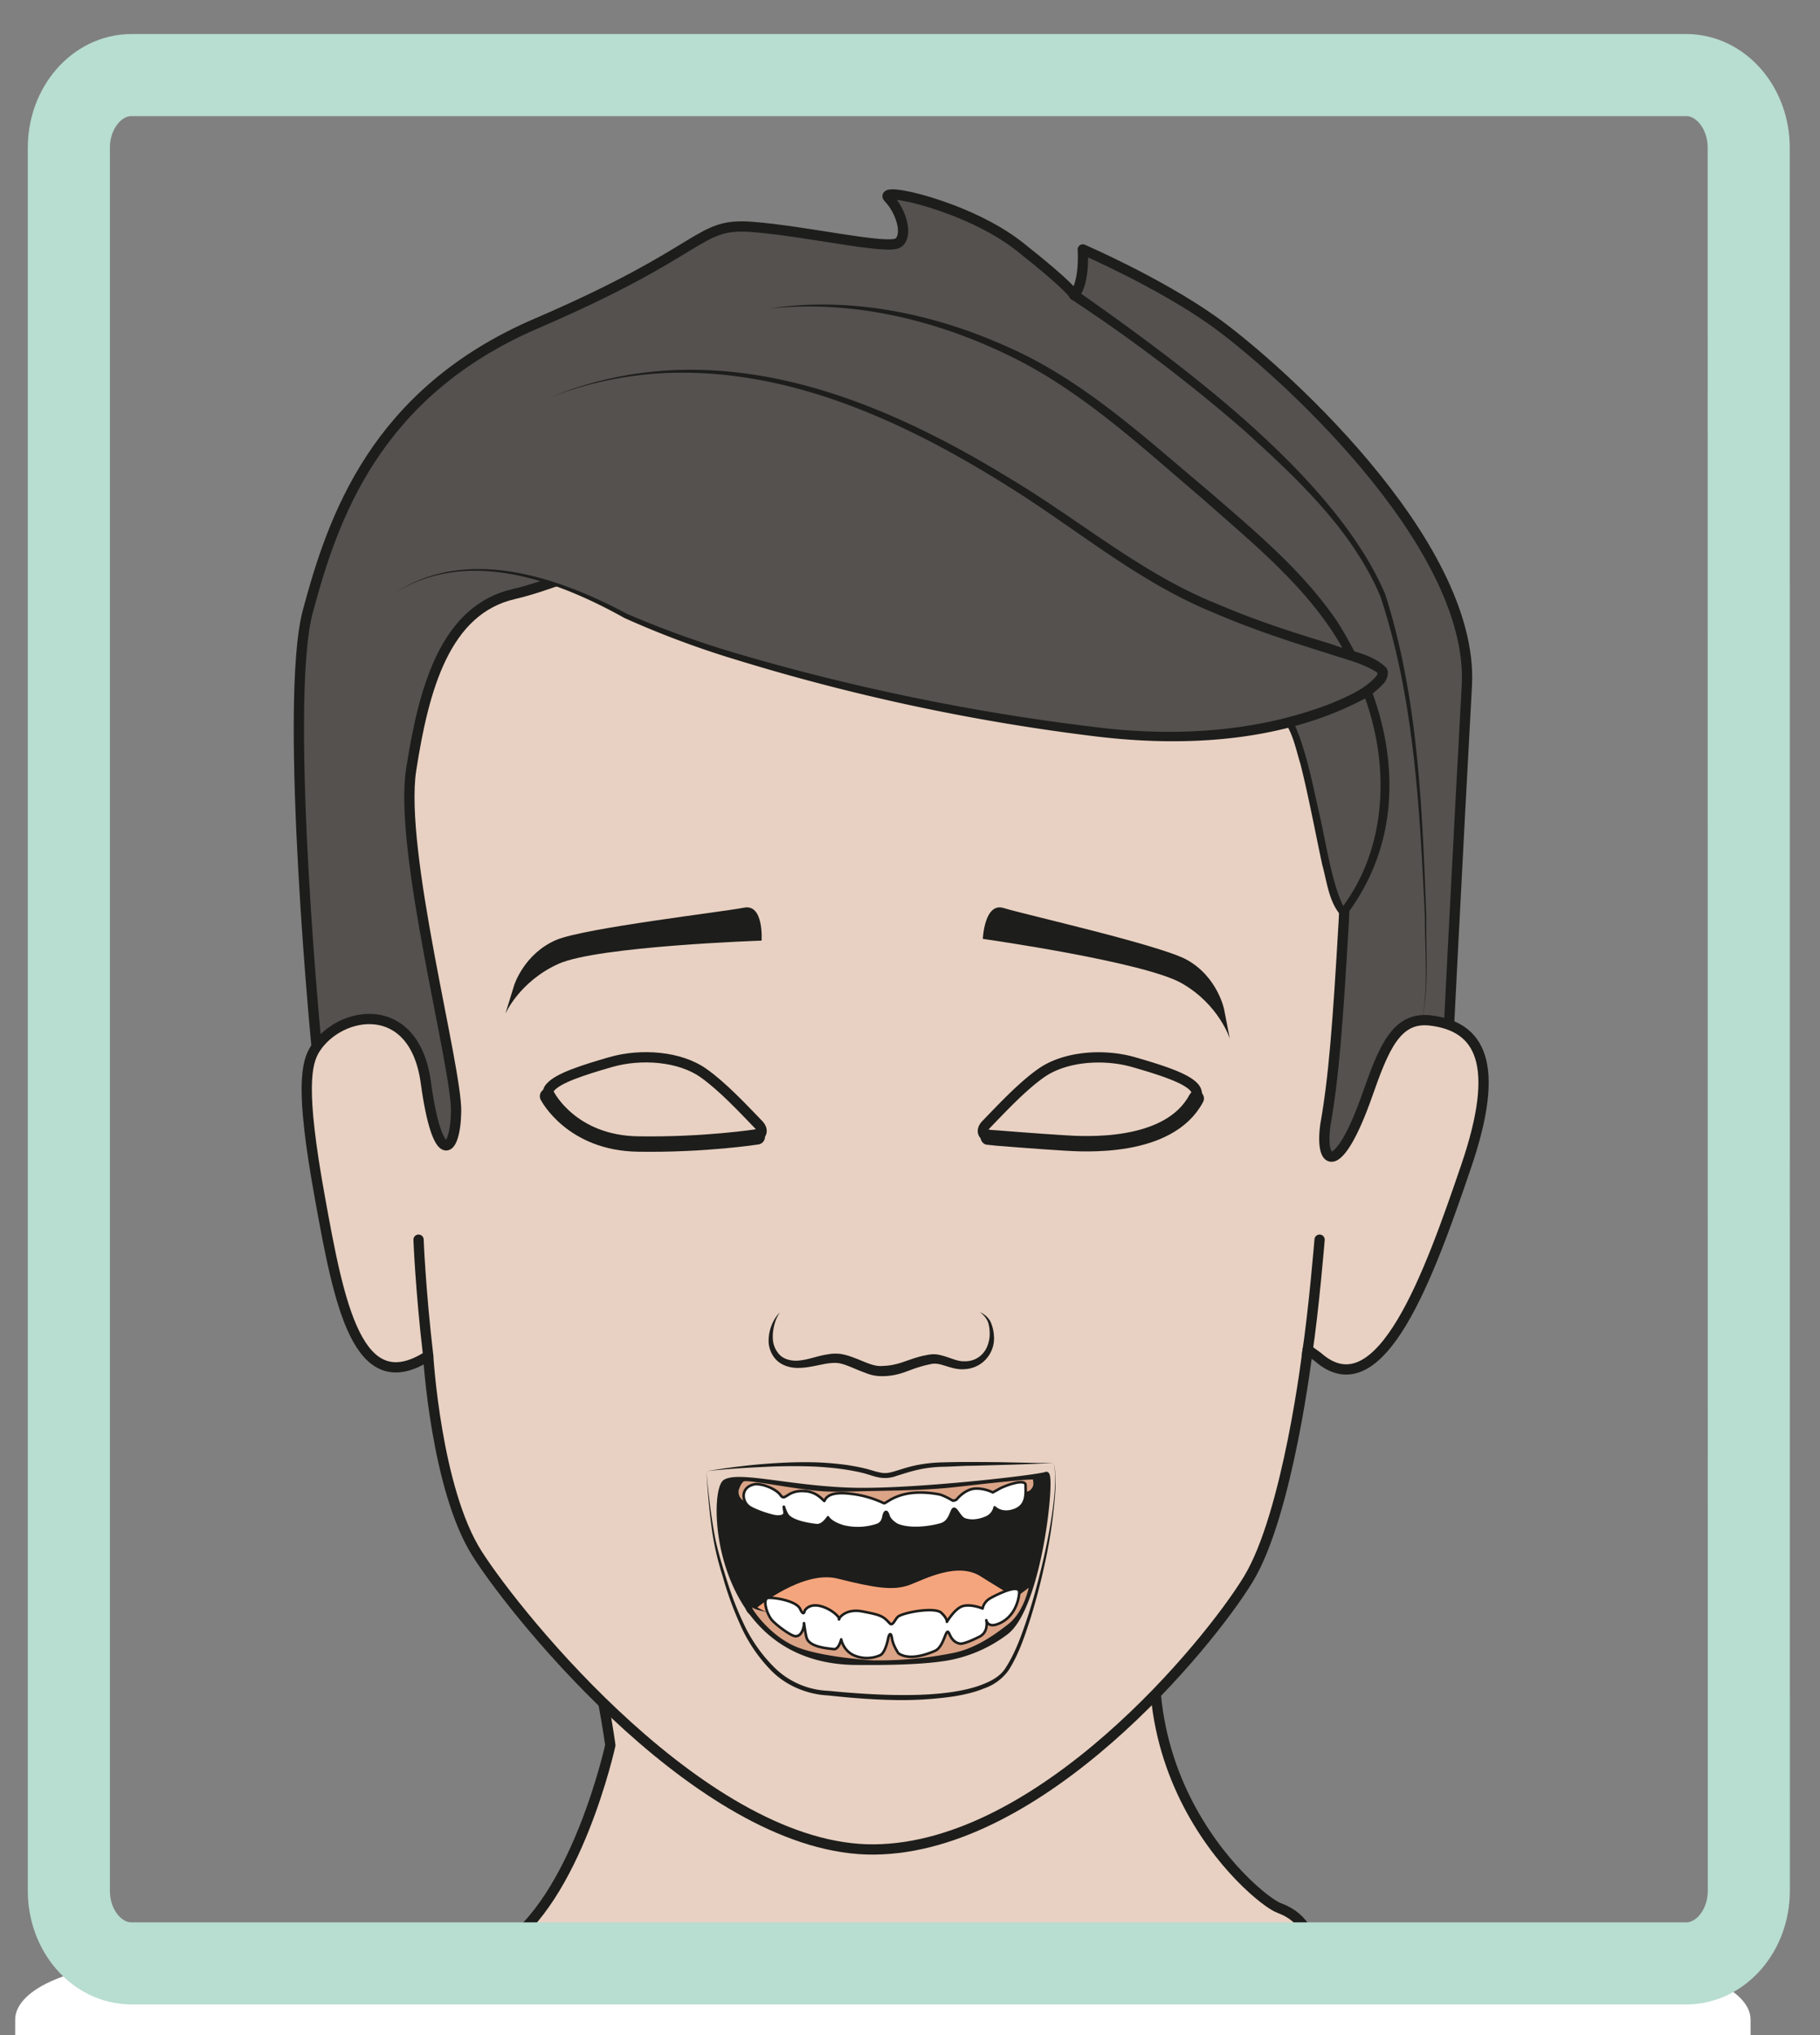
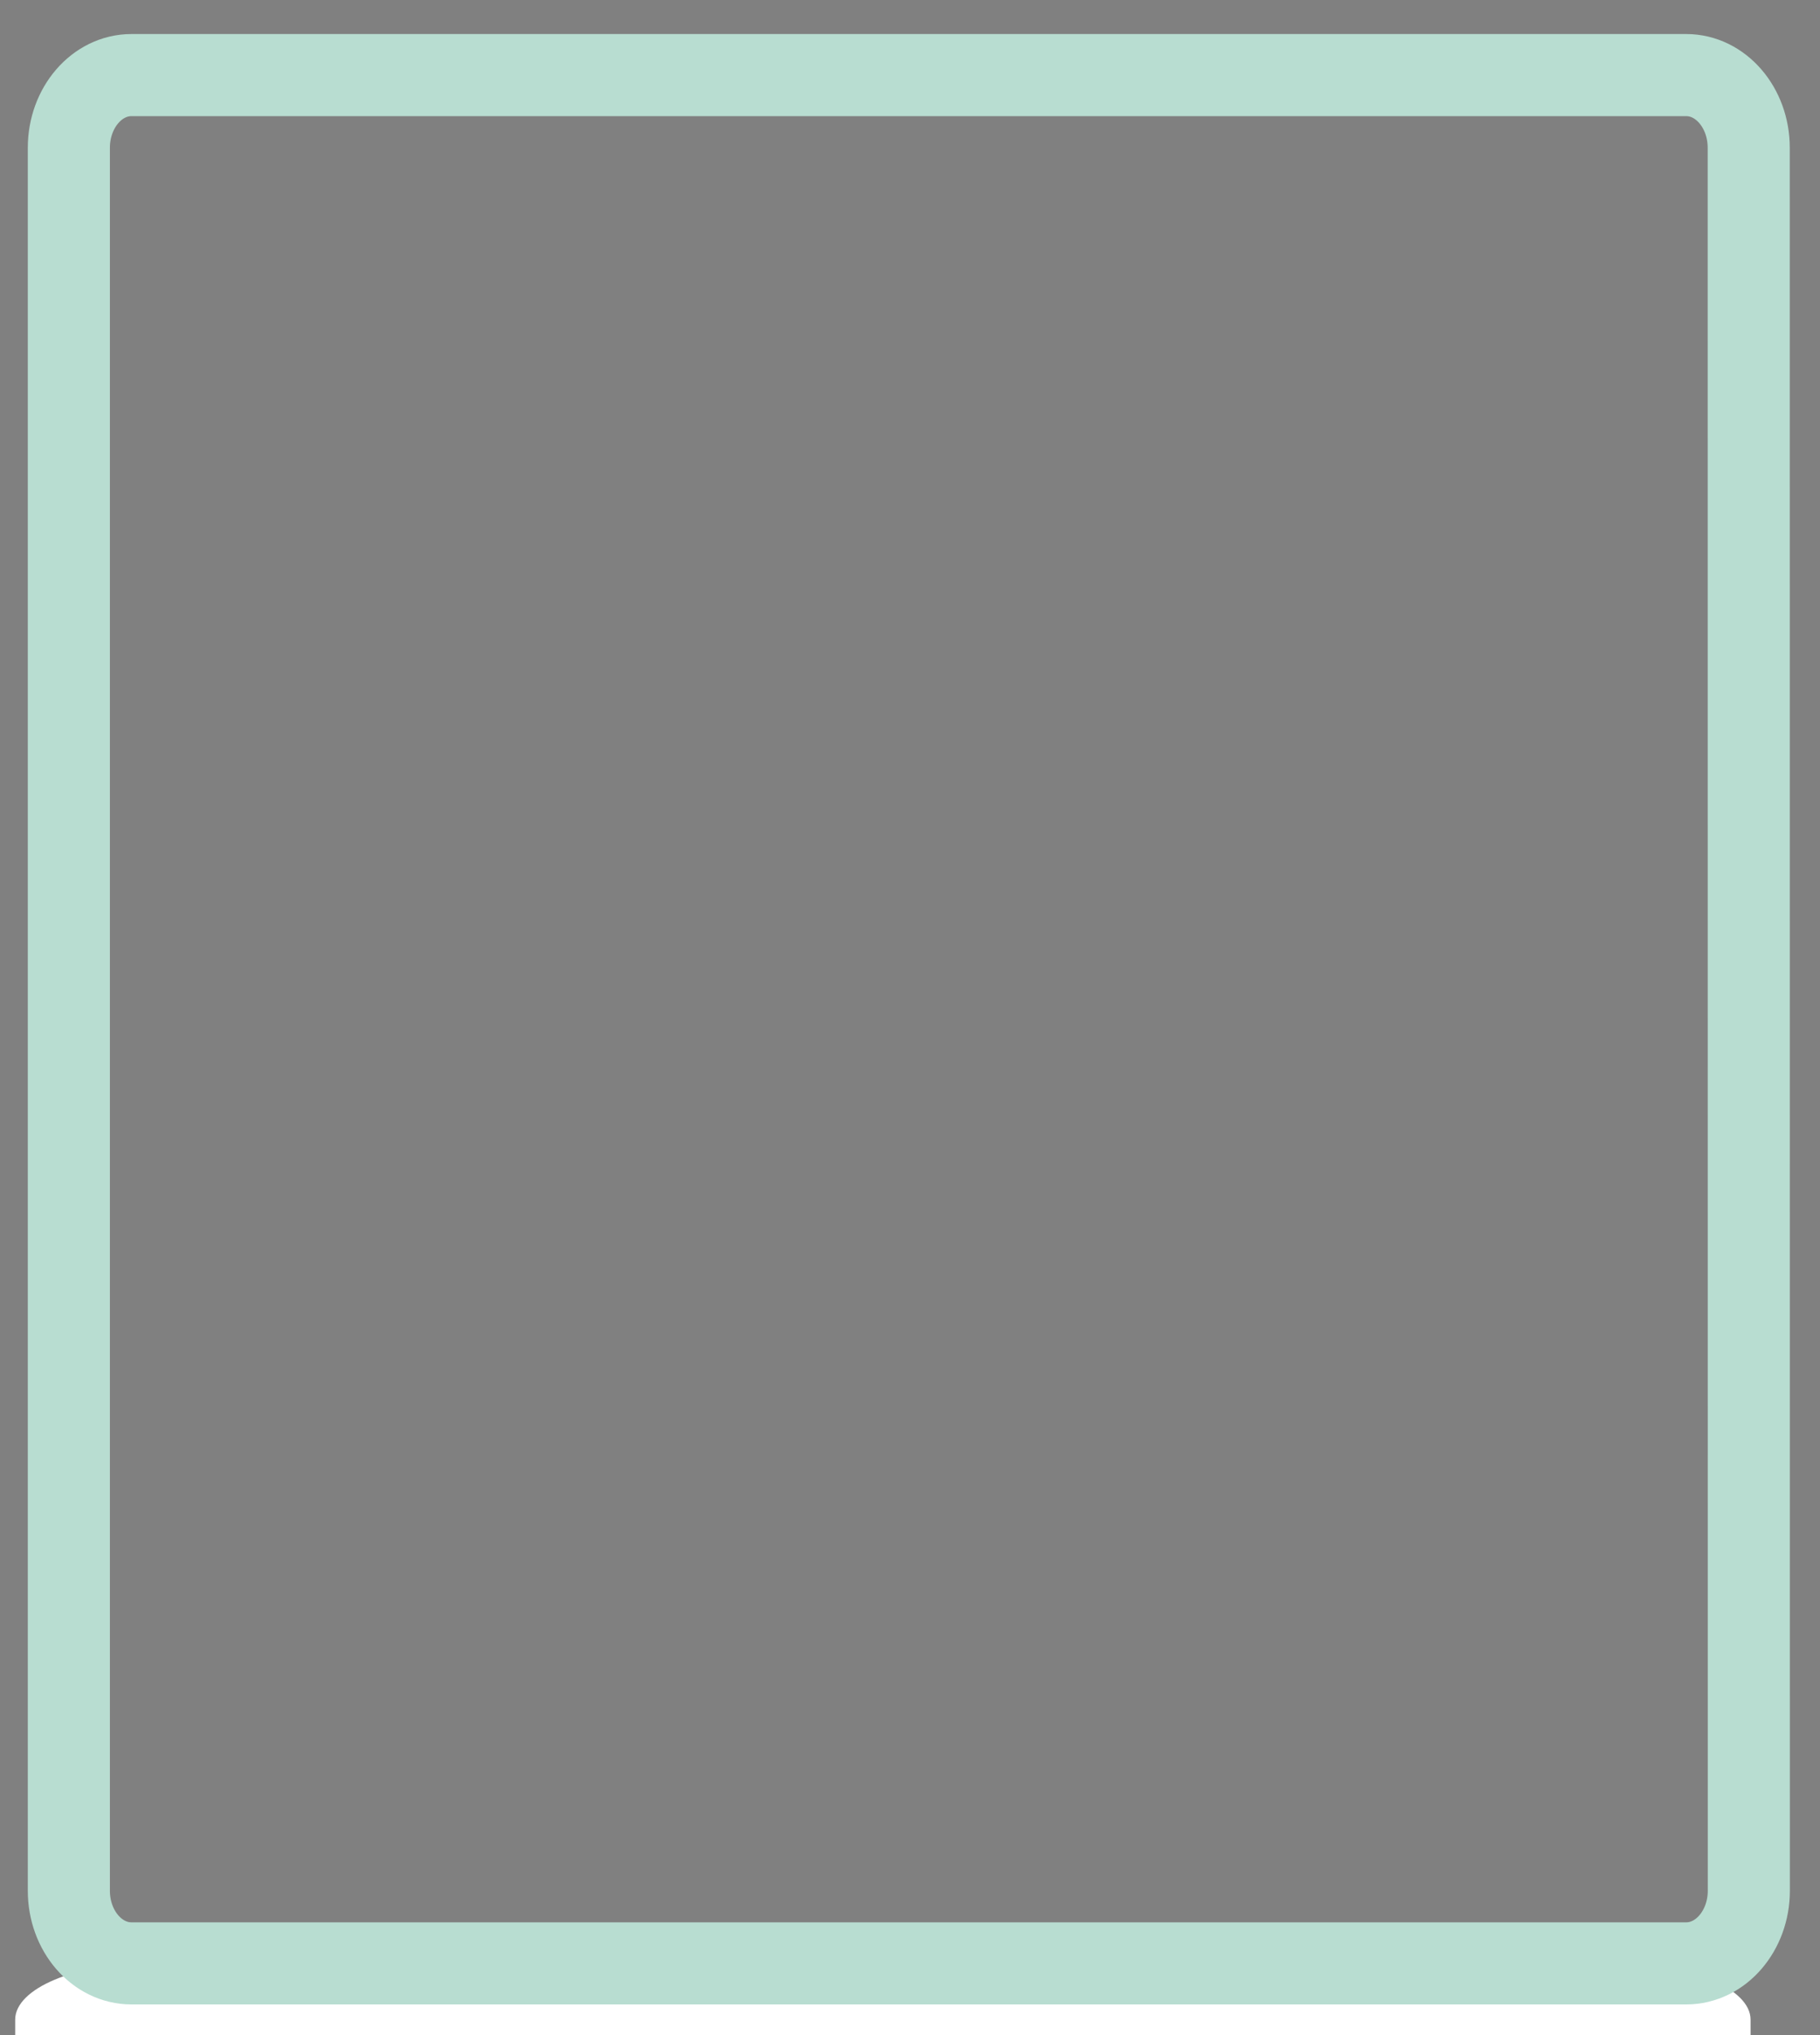
<svg xmlns="http://www.w3.org/2000/svg" xml:space="preserve" viewBox="0 0 236.43 264.33">
  <rect x="0" y="0" width="236.43" height="264.33" fill="#808080" stroke="none" />
  <defs>
    <clipPath id="a" clipPathUnits="userSpaceOnUse">
-       <path d="M0 198.25h177.32V0H0Z" />
-     </clipPath>
+       </clipPath>
    <clipPath id="b" clipPathUnits="userSpaceOnUse">
      <path d="M0 198.25h177.32V0H0Z" />
    </clipPath>
  </defs>
  <g clip-path="url(#a)" transform="matrix(1.333 0 0 -1.333 0 264.33)">
    <path d="M0 0s5.02-13.98 6.79-26.5c0 0-3.29-15.1-10.62-19.73-19.05-12.02 6.87-35.38 41.4-29.33 30.94 5.42 44.55 29.5 34.39 33.2-2.36.86-19.1 15.03-8.82 37.75C73.43 18.11 0 0 0 0" style="fill:#e8d1c2;fill-opacity:1;fill-rule:nonzero;stroke:none" transform="translate(52.69 54.74)" />
-     <path d="M0 0s5.02-13.98 6.79-26.5c0 0-3.29-15.1-10.62-19.73-19.05-12.02 6.87-35.38 41.4-29.33 30.94 5.42 44.55 29.5 34.39 33.2-2.36.86-19.1 15.03-8.82 37.75C73.43 18.11 0 0 0 0Z" style="fill:none;stroke:#1d1d1b;stroke-width:1;stroke-linecap:round;stroke-linejoin:round;stroke-miterlimit:10;stroke-dasharray:none;stroke-opacity:1" transform="translate(52.69 54.74)" />
    <path d="M0 0s1.25 24.75 2.03 38.84c.77 14.1-18.95 31.5-24.81 35.62-5.32 3.75-12.62 6.9-12.62 6.9s.24-3.18-.83-4.44c0 0-.34.8-5.39 4.77-4.96 3.91-13.88 5.88-12.7 4.68 1.19-1.2 1.95-3.64.94-4.36-1-.72-8.92 1.14-14.29 1.55-5.37.4-4.21-2.2-20.95-9.4-15.77-6.77-19.87-19.02-22.3-28.06-2.43-9.04.97-44.15 1.02-44 0 0 58.45-77.42 109.9-2.1" style="fill:#54514e;fill-opacity:1;fill-rule:nonzero;stroke:none" transform="translate(140.92 92.63)" />
-     <path d="M0 0s1.25 24.75 2.03 38.84c.77 14.1-18.95 31.5-24.81 35.62-5.32 3.75-12.62 6.9-12.62 6.9s.24-3.18-.83-4.44c0 0-.34.8-5.39 4.77-4.96 3.91-13.88 5.88-12.7 4.68 1.19-1.2 1.95-3.64.94-4.36-1-.72-8.92 1.14-14.29 1.55-5.37.4-4.21-2.2-20.95-9.4-15.77-6.77-19.87-19.02-22.3-28.06-2.43-9.04.97-44.15 1.02-44 0 0 58.45-77.42 109.9-2.1z" style="fill:none;stroke:#1d1d1b;stroke-width:1;stroke-linecap:round;stroke-linejoin:round;stroke-miterlimit:10;stroke-dasharray:none;stroke-opacity:1" transform="translate(140.92 92.63)" />
    <path d="M0 0c10.1-7.11 25.17-18.1 30.05-29.59 3.23-10.16 3.61-20.96 4-31.54-.06-3.5.31-7.16-.56-10.56.83 3.4.41 7.06.43 10.56-.5 10.5-1.02 21.32-4.35 31.36-2.75 6.48-8.13 11.49-13.27 16.15A158 158 0 0 1-.55-.84.5.5 0 1 0 0 0" style="fill:#1d1d1b;fill-opacity:1;fill-rule:nonzero;stroke:none" transform="translate(104.95 169.97)" />
    <path d="M0 0c-.56-4.17 1.33-4.92 4.1 2.97 1.6 4.55 2.82 7.62 6.13 7.23 4.84-.58 6.94-4.15 3.47-14.28C10.24-14.21 5.4-28-.73-22.59l-.91.66-.08.06s-1.9-16-5.79-22.38c-3.88-6.37-20.12-26.17-36.44-26.33-16.33-.17-34.69 22.5-38.7 28.8-4.01 6.28-4.78 19.3-4.78 19.3C-94.3-26.9-96.1-17.52-98-6.98c-1.91 10.54-1.33 13.06-.42 14.46 2.4 3.7 9.63 4.95 10.76-3.33 1.13-8.29 2.87-7.05 2.95-2.84.08 4.37-5.61 25.39-4.38 33.32 1.23 7.93 3.3 15.57 10 17.12 6.7 1.55 15.88 7.07 26 5.8 10.1-1.27 22.23-9.9 33.76-7.73C-1.82 53.13 2.6 33.9 1.8 19.93 1.21 9.75.82 4.63 0 0" style="fill:#e8d1c2;fill-opacity:1;fill-rule:nonzero;stroke:none" transform="translate(129.16 88.66)" />
    <path d="M0 0c-.56-4.17 1.33-4.92 4.1 2.97 1.6 4.55 2.82 7.62 6.13 7.23 4.84-.58 6.94-4.15 3.47-14.28C10.24-14.21 5.4-28-.73-22.59l-.91.66-.08.06s-1.9-16-5.79-22.38c-3.88-6.37-20.12-26.17-36.44-26.33-16.33-.17-34.69 22.5-38.7 28.8-4.01 6.28-4.78 19.3-4.78 19.3C-94.3-26.9-96.1-17.52-98-6.98c-1.91 10.54-1.33 13.06-.42 14.46 2.4 3.7 9.63 4.95 10.76-3.33 1.13-8.29 2.87-7.05 2.95-2.84.08 4.37-5.61 25.39-4.38 33.32 1.23 7.93 3.3 15.57 10 17.12 6.7 1.55 15.88 7.07 26 5.8 10.1-1.27 22.23-9.9 33.76-7.73C-1.82 53.13 2.6 33.9 1.8 19.93 1.21 9.75.82 4.63 0 0Z" style="fill:none;stroke:#1d1d1b;stroke-width:1;stroke-linecap:round;stroke-linejoin:round;stroke-miterlimit:10;stroke-dasharray:none;stroke-opacity:1" transform="translate(129.16 88.66)" />
    <path d="M0 0s17.02 3.25 34.5-11.34c17.46-14.58 20.38-17.5 23.56-25.32 5.47-13.5-1.98-22.05-1.98-22.05-1.82-.11-3.57 19.06-6.31 19.22-7.68.45-14.83-.23-19.13 3.48" style="fill:#54514e;fill-opacity:1;fill-rule:nonzero;stroke:none" transform="translate(74.92 168.22)" />
    <path d="M0 0c7.91 1.23 16.11-.48 23.35-3.76 7.37-3.26 13.31-8.82 19.42-13.93 4.5-3.9 9.23-7.8 12.63-12.8 3.21-5.1 5.38-11.05 5.05-17.16a20.36 20.36 0 0 0-4.07-11.31c-.22-.28-.71-.05-.84.1-1 1.34-1.16 3.1-1.6 4.66-.63 2.93-1.4 7.02-2.14 9.87-.44 1.44-.8 3.35-1.83 4.4-.16.16-.8.12-1.05.16l-1.26.07c-5.7.42-12.37-.24-17.01 3.69 4.08-3.2 9.6-2.83 14.5-3.02.85-.01 3-.06 3.8-.1.45-.04 1 .08 1.41-.25.76-.64 1.01-1.47 1.36-2.33.85-2.4 1.35-4.9 1.9-7.38.61-2.52 1.2-6.72 2.32-9.03.07-.16.25-.23.12-.2l-.27-.13c4.83 6.29 4.78 15.21 1.6 22.27-2.92 7.5-9.39 12.57-15.25 17.77C36.12-13.3 30.28-7.8 23.06-4.4 15.94-1 7.9.87 0 0" style="fill:#1d1d1b;fill-opacity:1;fill-rule:nonzero;stroke:none" transform="translate(74.92 168.22)" />
    <path d="M0 0s7.42 5.6 20.14-1.19c12.71-6.78 44.42-13.05 55.78-12.88 11.37.17 19.58 3.96 20.25 6.02.68 2.07-13.76 3.3-25.99 11.78-12.23 8.48-33.6 23.91-55.13 15.26" style="fill:#54514e;fill-opacity:1;fill-rule:nonzero;stroke:none" transform="translate(38.57 140.58)" />
    <path d="M0 0c7.03 4.5 15.77 1.5 22.5-2.08a94.15 94.15 0 0 1 11.08-3.98 214.95 214.95 0 0 1 34.63-7.08c7.73-.96 15.76-.5 23.04 2.35 1.5.64 3.08 1.3 4.2 2.5.14.13.24.35.26.4 0-.08 0 .02-.17.14-1.4.88-3.08 1.24-4.65 1.78-3.76 1.17-7.53 2.4-11.17 3.98C72.34 1 66.26 6.25 59.56 10.4c-9.89 6.2-21.11 11.4-33.01 10.98A35.67 35.67 0 0 1 15.05 19a35.77 35.77 0 0 0 11.49 2.62c11.98.7 23.41-4.45 33.4-10.58C66.7 7 72.73 1.78 80.09-1.15c3.6-1.55 7.33-2.76 11.1-3.9 1.78-.69 3.93-.9 5.33-2.3.37-.45.04-1.26-.3-1.58a7.28 7.28 0 0 0-1.86-1.47c-7.98-4.2-17.5-4.7-26.24-3.63A202.19 202.19 0 0 0 33.4-6.64a90.4 90.4 0 0 0-11.1 4.13C15.65 1.2 7.1 4.33 0 0" style="fill:#1d1d1b;fill-opacity:1;fill-rule:nonzero;stroke:none" transform="translate(38.57 140.58)" />
    <path d="M0 0s.18-4.82.94-11.32" style="fill:none;stroke:#1d1d1b;stroke-width:1;stroke-linecap:round;stroke-linejoin:miter;stroke-miterlimit:10;stroke-dasharray:none;stroke-opacity:1" transform="translate(40.79 77.5)" />
    <path d="M0 0s-.55-6.77-1.24-11.32" style="fill:none;stroke:#1d1d1b;stroke-width:1;stroke-linecap:round;stroke-linejoin:miter;stroke-miterlimit:10;stroke-dasharray:none;stroke-opacity:1" transform="translate(128.6 77.5)" />
    <path d="M0 0c1.85-1.3 3.84-3.44 5.37-5.02.65-.68.2-1.33-.82-1.32-3.57.03-7.08-.73-10.65-.59-3.61.15-6.53 1.43-8.62 3.86-.33.37-.61.79-.4 1.35.04.12.11.24.22.35.77.88 3.14 1.65 5.85 2.43C-6.08 1.92-2.3 1.63 0 0" style="fill:#e8d1c2;fill-opacity:1;fill-rule:nonzero;stroke:#1d1d1b;stroke-width:1;stroke-linecap:round;stroke-linejoin:round;stroke-miterlimit:10;stroke-dasharray:none;stroke-opacity:1" transform="translate(68.55 93.74)" />
-     <path d="M0 0c-1.85-1.3-3.84-3.44-5.37-5.02-.65-.68-.2-1.33.82-1.32 3.57.02 7.08-.73 10.65-.59 3.61.15 6.53 1.43 8.62 3.86.32.37.61.79.4 1.35a1.1 1.1 0 0 1-.22.35c-.78.88-3.14 1.65-5.85 2.43C6.08 1.92 2.3 1.63 0 0" style="fill:#e8d1c2;fill-opacity:1;fill-rule:nonzero;stroke:#1d1d1b;stroke-width:1;stroke-linecap:round;stroke-linejoin:round;stroke-miterlimit:10;stroke-dasharray:none;stroke-opacity:1" transform="translate(101.46 93.73)" />
    <path d="M0 0s-.33-.38-.55-1.17c-.1-.39-.2-.92-.16-1.45a2.4 2.4 0 0 1 .7-1.58c.46-.43 1.18-.6 1.92-.51.8.08 1.56.38 2.5.56.24.03.48.09.73.1.13 0 .23.02.4 0 .1 0 .23 0 .38-.03.55-.09 1-.26 1.45-.43.89-.34 1.76-.8 2.54-.74.5.02.89.06 1.32.17.43.09.87.26 1.31.41.46.16.93.31 1.4.42.25.04.46.1.73.13a2.56 2.56 0 0 0 .81-.04c1-.21 1.72-.65 2.43-.63.76-.03 1.4.27 1.83.75.44.48.61 1.1.67 1.64.04.54-.03 1.06-.15 1.42-.15.37-.38.61-.54.77l-.25.24.3-.19c.18-.12.47-.32.7-.72.2-.4.34-.91.37-1.54a3 3 0 0 0-2.9-3.14c-.97-.08-1.85.4-2.6.52l-.29.02-.26-.02-.63-.14a13 13 0 0 1-1.29-.4c-.44-.16-.9-.35-1.4-.47a6.08 6.08 0 0 0-1.53-.19 4.03 4.03 0 0 0-1.58.3c-.48.17-.92.36-1.35.54-.42.17-.85.34-1.22.41-.4.08-.8.03-1.23-.02-.82-.14-1.73-.39-2.58-.42-.9-.06-1.82.2-2.4.82a2.7 2.7 0 0 0-.7 1.98A4.1 4.1 0 0 0-.24-.25L0 0" style="fill:#1d1d1b;fill-opacity:1;fill-rule:nonzero;stroke:none" transform="translate(76.03 70.44)" />
    <path d="M0 0s.95 3.09 4.12 4.44C6.86 5.6 20.42 7.18 22.4 7.58c1.96.4 1.72-3.21 1.72-3.21S8.13 3.83 4.31 2.1C.5.37-.85-2.76-.85-2.76z" style="fill:#1d1d1b;fill-opacity:1;fill-rule:evenodd;stroke:none" transform="translate(50.1 102.27)" />
    <path d="M0 0s-.62 3.17-3.63 4.85c-2.6 1.44-15.92 4.44-17.84 5.04-1.9.61-2.05-3-2.05-3S-7.68 4.65-4.07 2.53C-.45.42.55-2.84.55-2.84z" style="fill:#1d1d1b;fill-opacity:1;fill-rule:evenodd;stroke:none" transform="translate(119.3 99.92)" />
-     <path d="M0 0c1.45.81 6.84-.77 13-.83C19.16-.89 30.58.44 31.25.73c.68.3-.58-12.76-3.88-15.36a13.35 13.35 0 0 0-5.76-2.53c-2.35-.4-5.73-.46-8.97-.43C-1.28-17.43-1.48-.83 0 0" style="fill:#1d1d1b;fill-opacity:1;fill-rule:nonzero;stroke:none" transform="translate(70.7 53.9)" />
    <path d="M0 0c1.45.81 6.84-.77 13-.83C19.16-.89 30.58.44 31.25.73c.68.3-.58-12.76-3.88-15.36a13.35 13.35 0 0 0-5.76-2.53c-2.35-.4-5.73-.46-8.97-.43C-1.28-17.43-1.48-.83 0 0Z" style="fill:none;stroke:#1d1d1b;stroke-width:.5;stroke-linecap:butt;stroke-linejoin:round;stroke-miterlimit:10;stroke-dasharray:none;stroke-opacity:1" transform="translate(70.7 53.9)" />
    <path d="M0 0s4.64 3.88 8.32 2.96c3.68-.92 5.3-1.16 6.74-.63 1.43.53 4.85 2.4 7.38.77 2.53-1.63 3.88-2.09 3.3-3.1-.57-1.01-13.56-5.04-16.8-3.88C5.67-2.72-1.79-.82 0 0" style="fill:#f5a57d;fill-opacity:1;fill-rule:nonzero;stroke:none" transform="translate(73.42 42)" />
-     <path d="M0 0s4.64 3.88 8.32 2.96c3.68-.92 5.3-1.16 6.74-.63 1.43.53 4.85 2.4 7.38.77 2.53-1.63 3.88-2.09 3.3-3.1-.57-1.01-13.56-5.04-16.8-3.88C5.67-2.72-1.79-.82 0 0Z" style="fill:none;stroke:#1d1d1b;stroke-width:1;stroke-linecap:round;stroke-linejoin:round;stroke-miterlimit:10;stroke-dasharray:none;stroke-opacity:1" transform="translate(73.42 42)" />
+     <path d="M0 0c3.68-.92 5.3-1.16 6.74-.63 1.43.53 4.85 2.4 7.38.77 2.53-1.63 3.88-2.09 3.3-3.1-.57-1.01-13.56-5.04-16.8-3.88C5.67-2.72-1.79-.82 0 0Z" style="fill:none;stroke:#1d1d1b;stroke-width:1;stroke-linecap:round;stroke-linejoin:round;stroke-miterlimit:10;stroke-dasharray:none;stroke-opacity:1" transform="translate(73.42 42)" />
    <path d="M0 0a28.71 28.71 0 0 1 6.88-1.42c1.95-.1 6.26.04 7.88.46a54.2 54.2 0 0 1 6.57 2.22 29.7 29.7 0 0 1 2.32 1.63S23.18.54 21.68-.64c-1.5-1.17-3.32-2.43-5.48-2.84a36.5 36.5 0 0 0-7.83-.7C6.1-4.02 2.72-3.62.85-2.8-1.82-1.61-3.5 1.1-3.29.97-2.59.54-1.34.55 0 0" style="fill:#dba487;fill-opacity:1;fill-rule:nonzero;stroke:none" transform="translate(76.6 40.69)" />
    <path d="M0 0s-.16-.89.87-1.18c1.04-.3 3.03.12 3.72-.26.69-.39 3.02-1.12 5.28-.97 2.26.14 5.18.73 6.25.53 1.07-.21 4.29.01 5.9.28 1.6.27 5.13.98 5.32 1.3.08.14.8.1 1.05.3.57.48.23.98.32 1.04.14.11-3.15-.2-7.6-.72-2.09-.25-5.08-.33-6.98-.36-2.14-.03-4.43-.14-5.89-.05C5.4.1.78 1.11.47.86.17.61 0 0 0 0" style="fill:#dba487;fill-opacity:1;fill-rule:nonzero;stroke:none" transform="translate(71.98 53.07)" />
    <path d="M0 0c1.26-.13 1.8-1.07 1.84-.95.13.31.51.96 2.62.68a9.95 9.95 0 0 0 3.16-.91c.24-.12 1.47 1.57 5.35.87.5-.09 1.37-.62 1.37-.62s.3-.01.43.18c0 0 .76.92 1.72.99.96.06 1.75-.37 1.75-.37l.6.33c.42.26 2.62 1.12 2.6.36-.01-.76.2-2.05-1.28-2.47-1.14-.33-1.74.33-1.74.33s-.1-.77-.98-1.06c0 0-1-.44-1.92-.12-.5.17-.82 1.14-1.09 1.03-.27-.1-.29-1.2-1.2-1.5-.9-.28-2.99-.62-4.3-.06 0 0-.7.35-.87.93-.17.57-.37.3-.44 0s-.13-.79-.7-.96a5.98 5.98 0 0 0-3.21-.13c-1.27.37-1.53.9-1.53.9s-.5-.81-1.08-.77c-.58.05-2.54.33-2.92 1.08-.29.55-.33.97-.29.55.05-.42.25-.77-.62-.79-.47 0-2.2.56-2.76.96-.74.53-.86 1.87.45 2.17C-4.38.8-2.9.26-2.44-.4c.47-.66.64.57 2.44.39" style="fill:#fff;fill-opacity:1;fill-rule:nonzero;stroke:none" transform="translate(78.51 53)" />
    <path d="M0 0c1.26-.13 1.8-1.07 1.84-.95.13.31.51.96 2.62.68a9.95 9.95 0 0 0 3.16-.91c.24-.12 1.47 1.57 5.35.87.5-.09 1.37-.62 1.37-.62s.3-.01.43.18c0 0 .76.92 1.72.99.96.06 1.75-.37 1.75-.37l.6.33c.42.26 2.62 1.12 2.6.36-.01-.76.2-2.05-1.28-2.47-1.14-.33-1.74.33-1.74.33s-.1-.77-.98-1.06c0 0-1-.44-1.92-.12-.5.17-.82 1.14-1.09 1.03-.27-.1-.29-1.2-1.2-1.5-.9-.28-2.99-.62-4.3-.06 0 0-.7.35-.87.93-.17.57-.37.3-.44 0s-.13-.79-.7-.96a5.98 5.98 0 0 0-3.21-.13c-1.27.37-1.53.9-1.53.9s-.5-.81-1.08-.77c-.58.05-2.54.33-2.92 1.08-.29.55-.33.97-.29.55.05-.42.25-.77-.62-.79-.47 0-2.2.56-2.76.96-.74.53-.86 1.87.45 2.17C-4.38.8-2.9.26-2.44-.4c.47-.66.64.57 2.44.39Z" style="fill:none;stroke:#1d1d1b;stroke-width:.25;stroke-linecap:round;stroke-linejoin:round;stroke-miterlimit:10;stroke-dasharray:none;stroke-opacity:1" transform="translate(78.51 53)" />
    <path d="M0 0c.26.4.84.72 1.85.35C2.87-.02 3.5-.77 3.35-.85c-.13-.07.47 1.1 2.24.78 1.78-.34 2.04-.44 2.67-1.14.35-.4.55.47.9.67.75.43 3.53.88 4.13.35.6-.53.57-.9.57-.9S14.62.21 15.4.44c.82.24 1.94-.23 1.94-.23s.08.65.8 1.03c.56.31 2.82 1.45 2.77.52-.06-.93-.56-2.5-2.11-3.07-.98-.37-1.1.38-1.1.38s.29-1.2-.76-1.65c0 0-1.4-.72-1.83-.63-.98.2-.98 1.27-1.21 1.14-.23-.13-.44-1.53-1.23-1.86-.78-.33-2.45-.95-3.53-.23 0 0-.52.73-.63 1.45-.11.71-.3.38-.37.02s-.33-1.45-.8-1.66a3.2 3.2 0 0 0-2.55 0C3.74-3.87 3.56-2.8 3.56-2.8s-.24-1.01-.73-.95c-.49.07-2.36.17-2.64 1.1-.16.52-.28 1.83-.26 1.31 0 0-.09-1.15-.82-1.15-.4 0-1.68.93-2.24 1.5-.56.58-1.02 2.17-.43 2.23C-2.98 1.3-.8.97-.44.16-.08-.64 0 0 0 0" style="fill:#fff;fill-opacity:1;fill-rule:nonzero;stroke:none" transform="translate(78.42 41.35)" />
    <path d="M0 0c.26.4.84.72 1.85.35C2.87-.02 3.5-.77 3.35-.85c-.13-.07.47 1.1 2.24.78 1.78-.34 2.04-.44 2.67-1.14.35-.4.55.47.9.67.75.43 3.53.88 4.13.35.6-.53.57-.9.57-.9S14.62.21 15.4.44c.82.24 1.94-.23 1.94-.23s.08.65.8 1.03c.56.31 2.82 1.45 2.77.52-.06-.93-.56-2.5-2.11-3.07-.98-.37-1.1.38-1.1.38s.29-1.2-.76-1.65c0 0-1.4-.72-1.83-.63-.98.2-.98 1.27-1.21 1.14-.23-.13-.44-1.53-1.23-1.86-.78-.33-2.45-.95-3.53-.23 0 0-.52.73-.63 1.45-.11.71-.3.38-.37.02s-.33-1.45-.8-1.66a3.2 3.2 0 0 0-2.55 0C3.74-3.87 3.56-2.8 3.56-2.8s-.24-1.01-.73-.95c-.49.07-2.36.17-2.64 1.1-.16.52-.28 1.83-.26 1.31 0 0-.09-1.15-.82-1.15-.4 0-1.68.93-2.24 1.5-.56.58-1.02 2.17-.43 2.23C-2.98 1.3-.8.97-.44.16-.08-.64 0 0 0 0Z" style="fill:none;stroke:#1d1d1b;stroke-width:.25;stroke-linecap:round;stroke-linejoin:round;stroke-miterlimit:10;stroke-dasharray:none;stroke-opacity:1" transform="translate(78.42 41.35)" />
    <path d="m0 0 1.45.23c.92.13 2.24.31 3.84.45 1.59.13 3.46.24 5.47.18 1-.04 2.05-.13 3.08-.28.53-.09 1.06-.18 1.58-.31.53-.12 1.04-.32 1.52-.4.5-.12.94-.02 1.46.14.5.15 1 .32 1.52.45 1.04.26 2.1.38 3.1.4 2 .06 3.86.03 5.46.02L32.34.8h1.46S31.68.68 28.48.6L25.91.53C25 .53 24.03.45 23.03.43c-.99-.02-2-.16-2.99-.43-.5-.13-.99-.3-1.5-.45a3.16 3.16 0 0 0-1.68-.17c-.57.1-1.05.3-1.56.43-.5.13-1.01.22-1.52.31-1.04.17-2.05.26-3.04.32C8.76.53 6.89.49 5.3.4 2.12.26 0 0 0 0" style="fill:#1d1d1b;fill-opacity:1;fill-rule:nonzero;stroke:none" transform="translate(68.85 54.94)" />
    <path d="M0 0s.07-1.03.28-2.81c.1-.9.26-1.97.47-3.2.21-1.24.6-2.58 1.06-4.06.45-1.47.99-3.05 1.74-4.63a14.85 14.85 0 0 1 3.12-4.48 7.9 7.9 0 0 1 5.21-2.22c2.01-.2 4.06-.35 6.1-.4 2.05-.04 4.1 0 6.08.3.99.16 1.96.37 2.86.73.9.35 1.75.82 2.24 1.62 1.02 1.59 1.61 3.38 2.17 5.04.54 1.68.97 3.3 1.33 4.79.72 2.99 1.13 5.53 1.27 7.32.06.9.06 1.6.01 2.08-.05.48-.14.73-.14.73s.1-.24.16-.72c.05-.48.08-1.2.03-2.1a48.5 48.5 0 0 0-1.1-7.36c-.33-1.51-.75-3.13-1.27-4.83-.55-1.68-1.1-3.48-2.15-5.16a4.87 4.87 0 0 0-2.4-1.8c-.93-.39-1.93-.61-2.94-.78a35.8 35.8 0 0 0-6.16-.35c-2.06.05-4.12.22-6.14.44-2.04.1-4.07.97-5.46 2.36a15.06 15.06 0 0 0-3.13 4.64 33.52 33.52 0 0 0-1.69 4.7 27.3 27.3 0 0 0-.97 4.1A56.3 56.3 0 0 0 .2-2.81C.04-1.02 0 0 0 0" style="fill:#1d1d1b;fill-opacity:1;fill-rule:nonzero;stroke:none" transform="translate(68.85 54.94)" />
    <path d="M0 0s2.33-4.57 8.84-4.66c6.5-.1 11.6.7 11.6.7" style="fill:#e8d1c2;fill-opacity:1;fill-rule:nonzero;stroke:#1d1d1b;stroke-width:1.5;stroke-linecap:round;stroke-linejoin:round;stroke-miterlimit:10;stroke-dasharray:none;stroke-opacity:1" transform="translate(53.36 91.48)" />
    <path d="M0 0c.1-.03 5.45-.44 7.35-.55 1.9-.12 10.24-.7 12.92 4.33" style="fill:#e8d1c2;fill-opacity:1;fill-rule:nonzero;stroke:#1d1d1b;stroke-width:1.5;stroke-linecap:round;stroke-linejoin:round;stroke-miterlimit:10;stroke-dasharray:none;stroke-opacity:1" transform="translate(96.31 87.48)" />
  </g>
  <g clip-path="url(#b)" transform="matrix(1.333 0 0 -1.333 0 264.33)">
    <path d="M0 0c0-3.04-5.86-5.5-13.1-5.5h-142.92c-7.23 0-13.1 2.46-13.1 5.5v8.7c0 3.03 5.87 5.5 13.1 5.5H-13.1C-5.86 14.2 0 11.72 0 8.7Z" style="fill:#fff;fill-opacity:1;fill-rule:nonzero;stroke:none" transform="translate(170.6 -7.2)" />
    <path d="M0 0c0-3.9-2.73-7.08-6.1-7.08h-151.52c-3.37 0-6.1 3.17-6.1 7.08v169.84c0 3.9 2.73 7.08 6.1 7.08H-6.1c3.36 0 6.09-3.17 6.09-7.08z" style="fill:none;stroke:#b8ddd1;stroke-width:8;stroke-linecap:butt;stroke-linejoin:miter;stroke-miterlimit:10;stroke-dasharray:none;stroke-opacity:1" transform="translate(170.43 14.06)" />
  </g>
</svg>